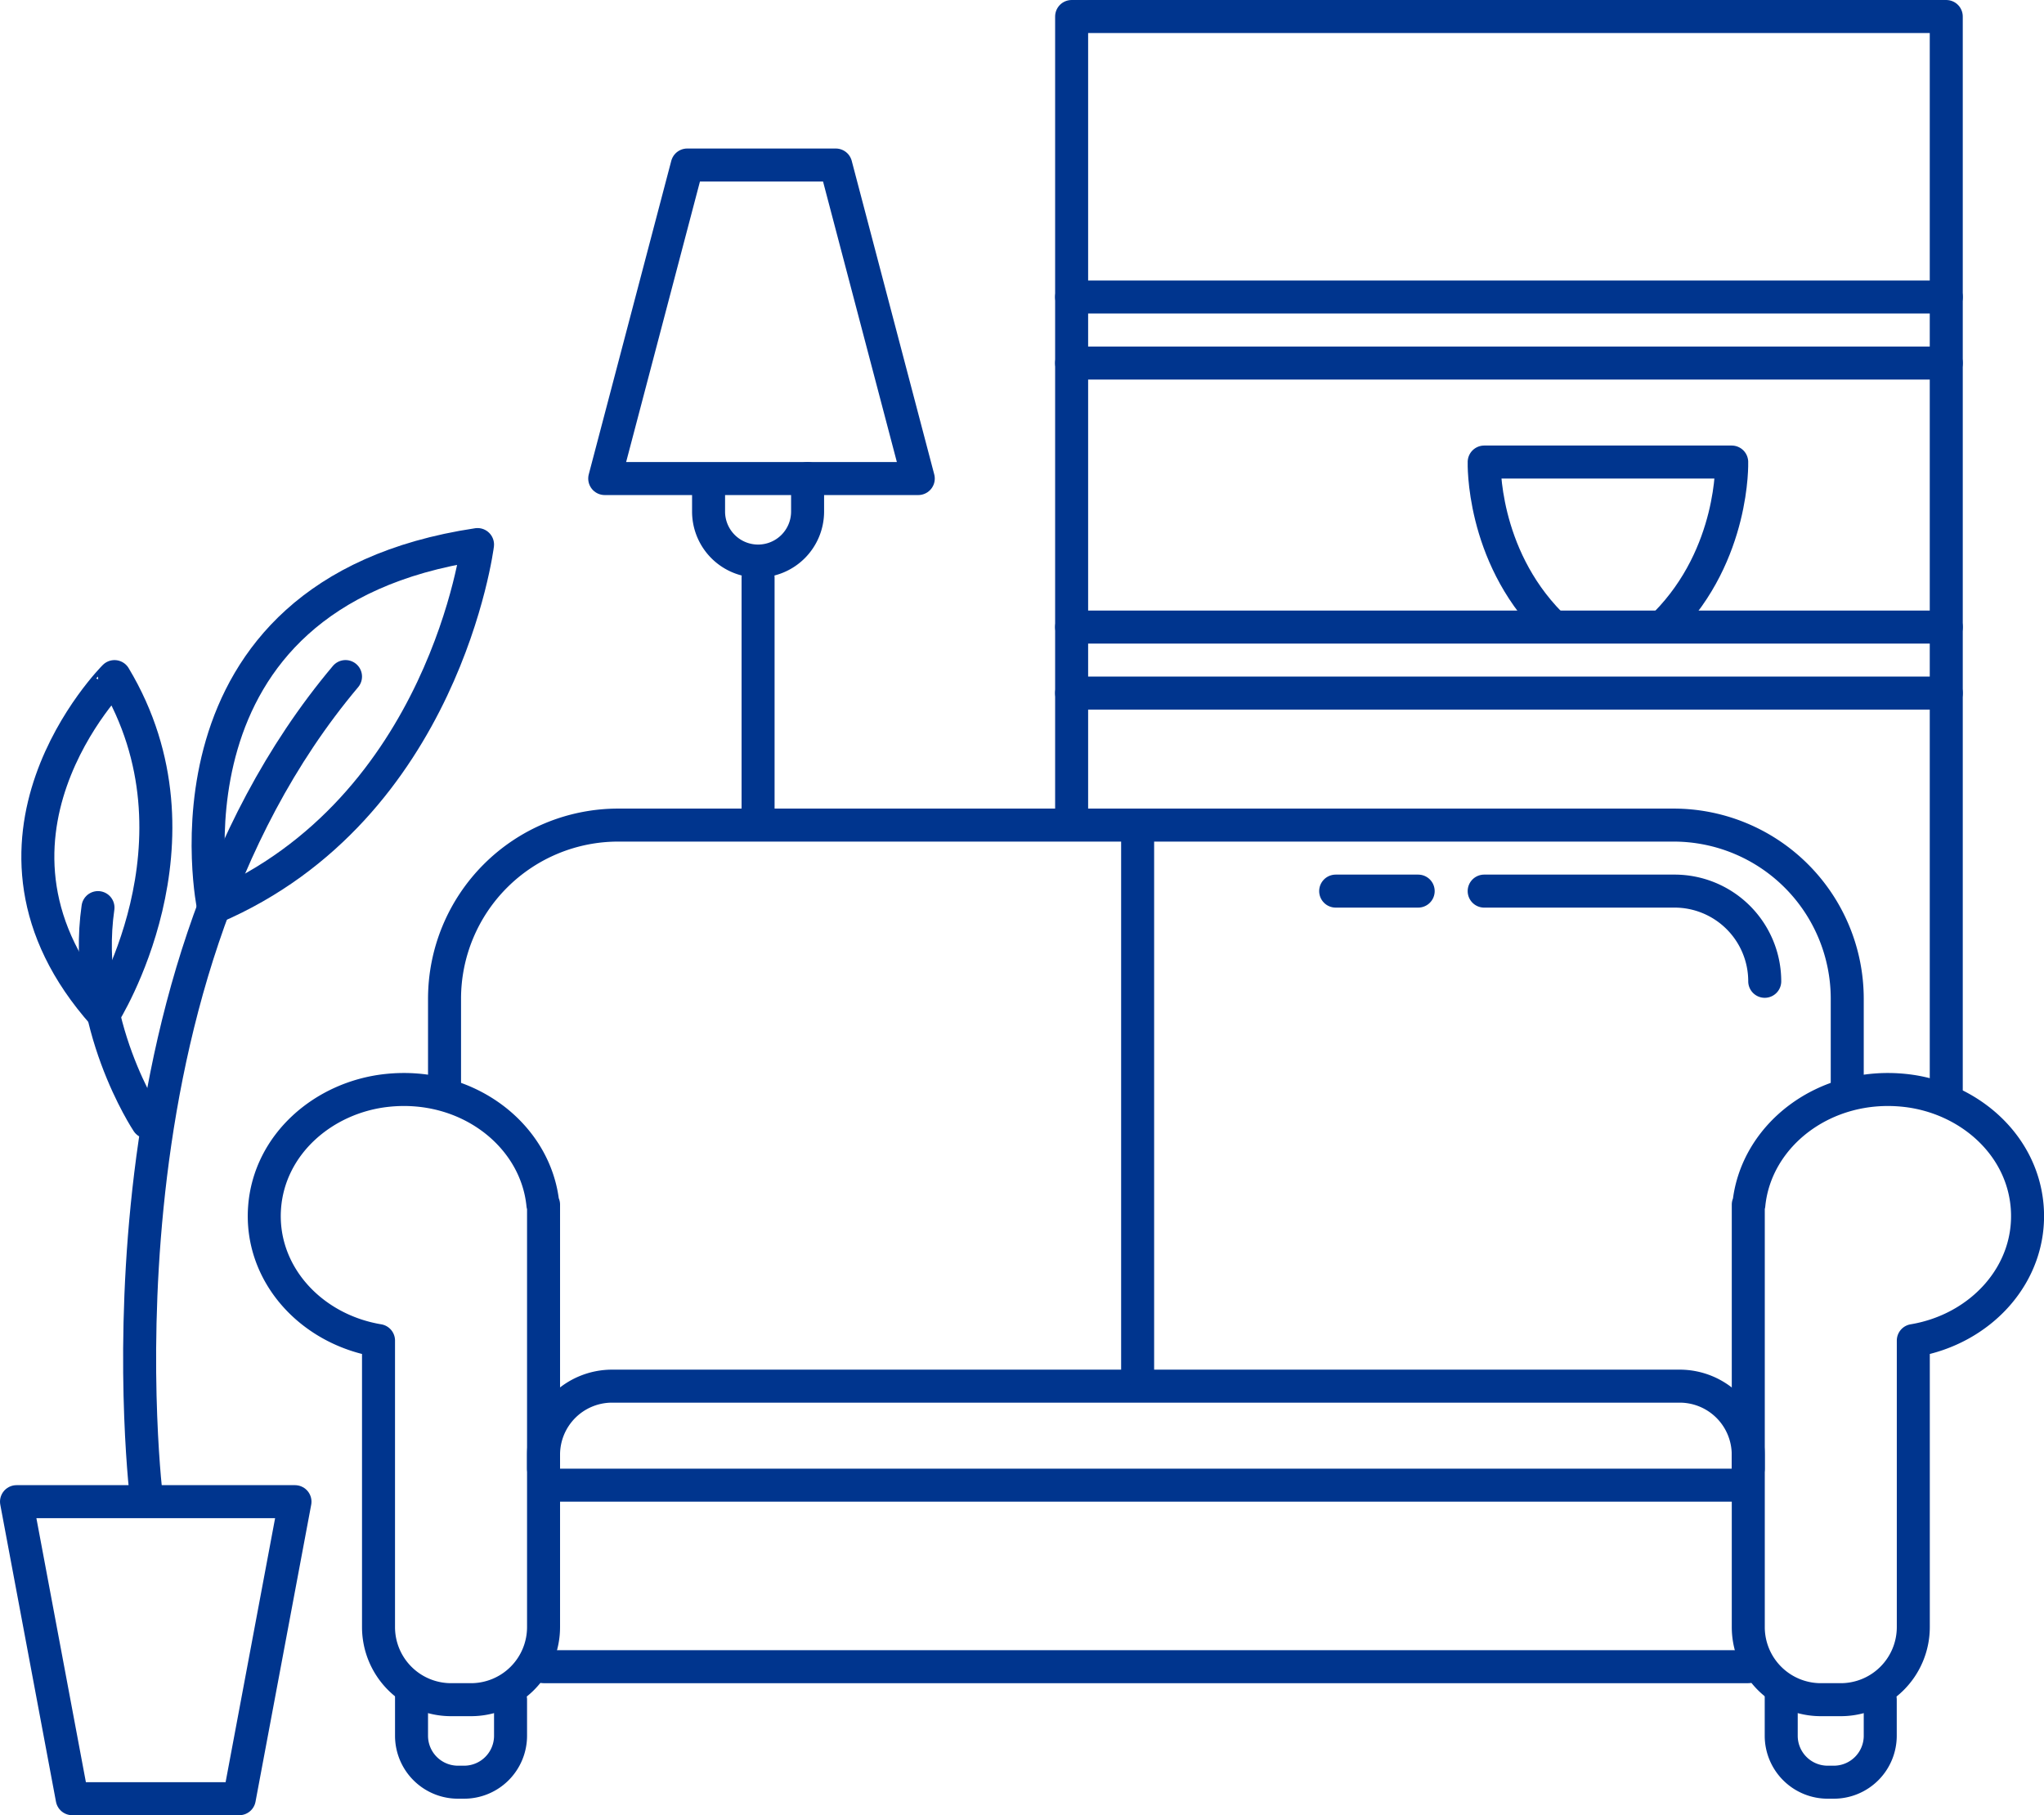
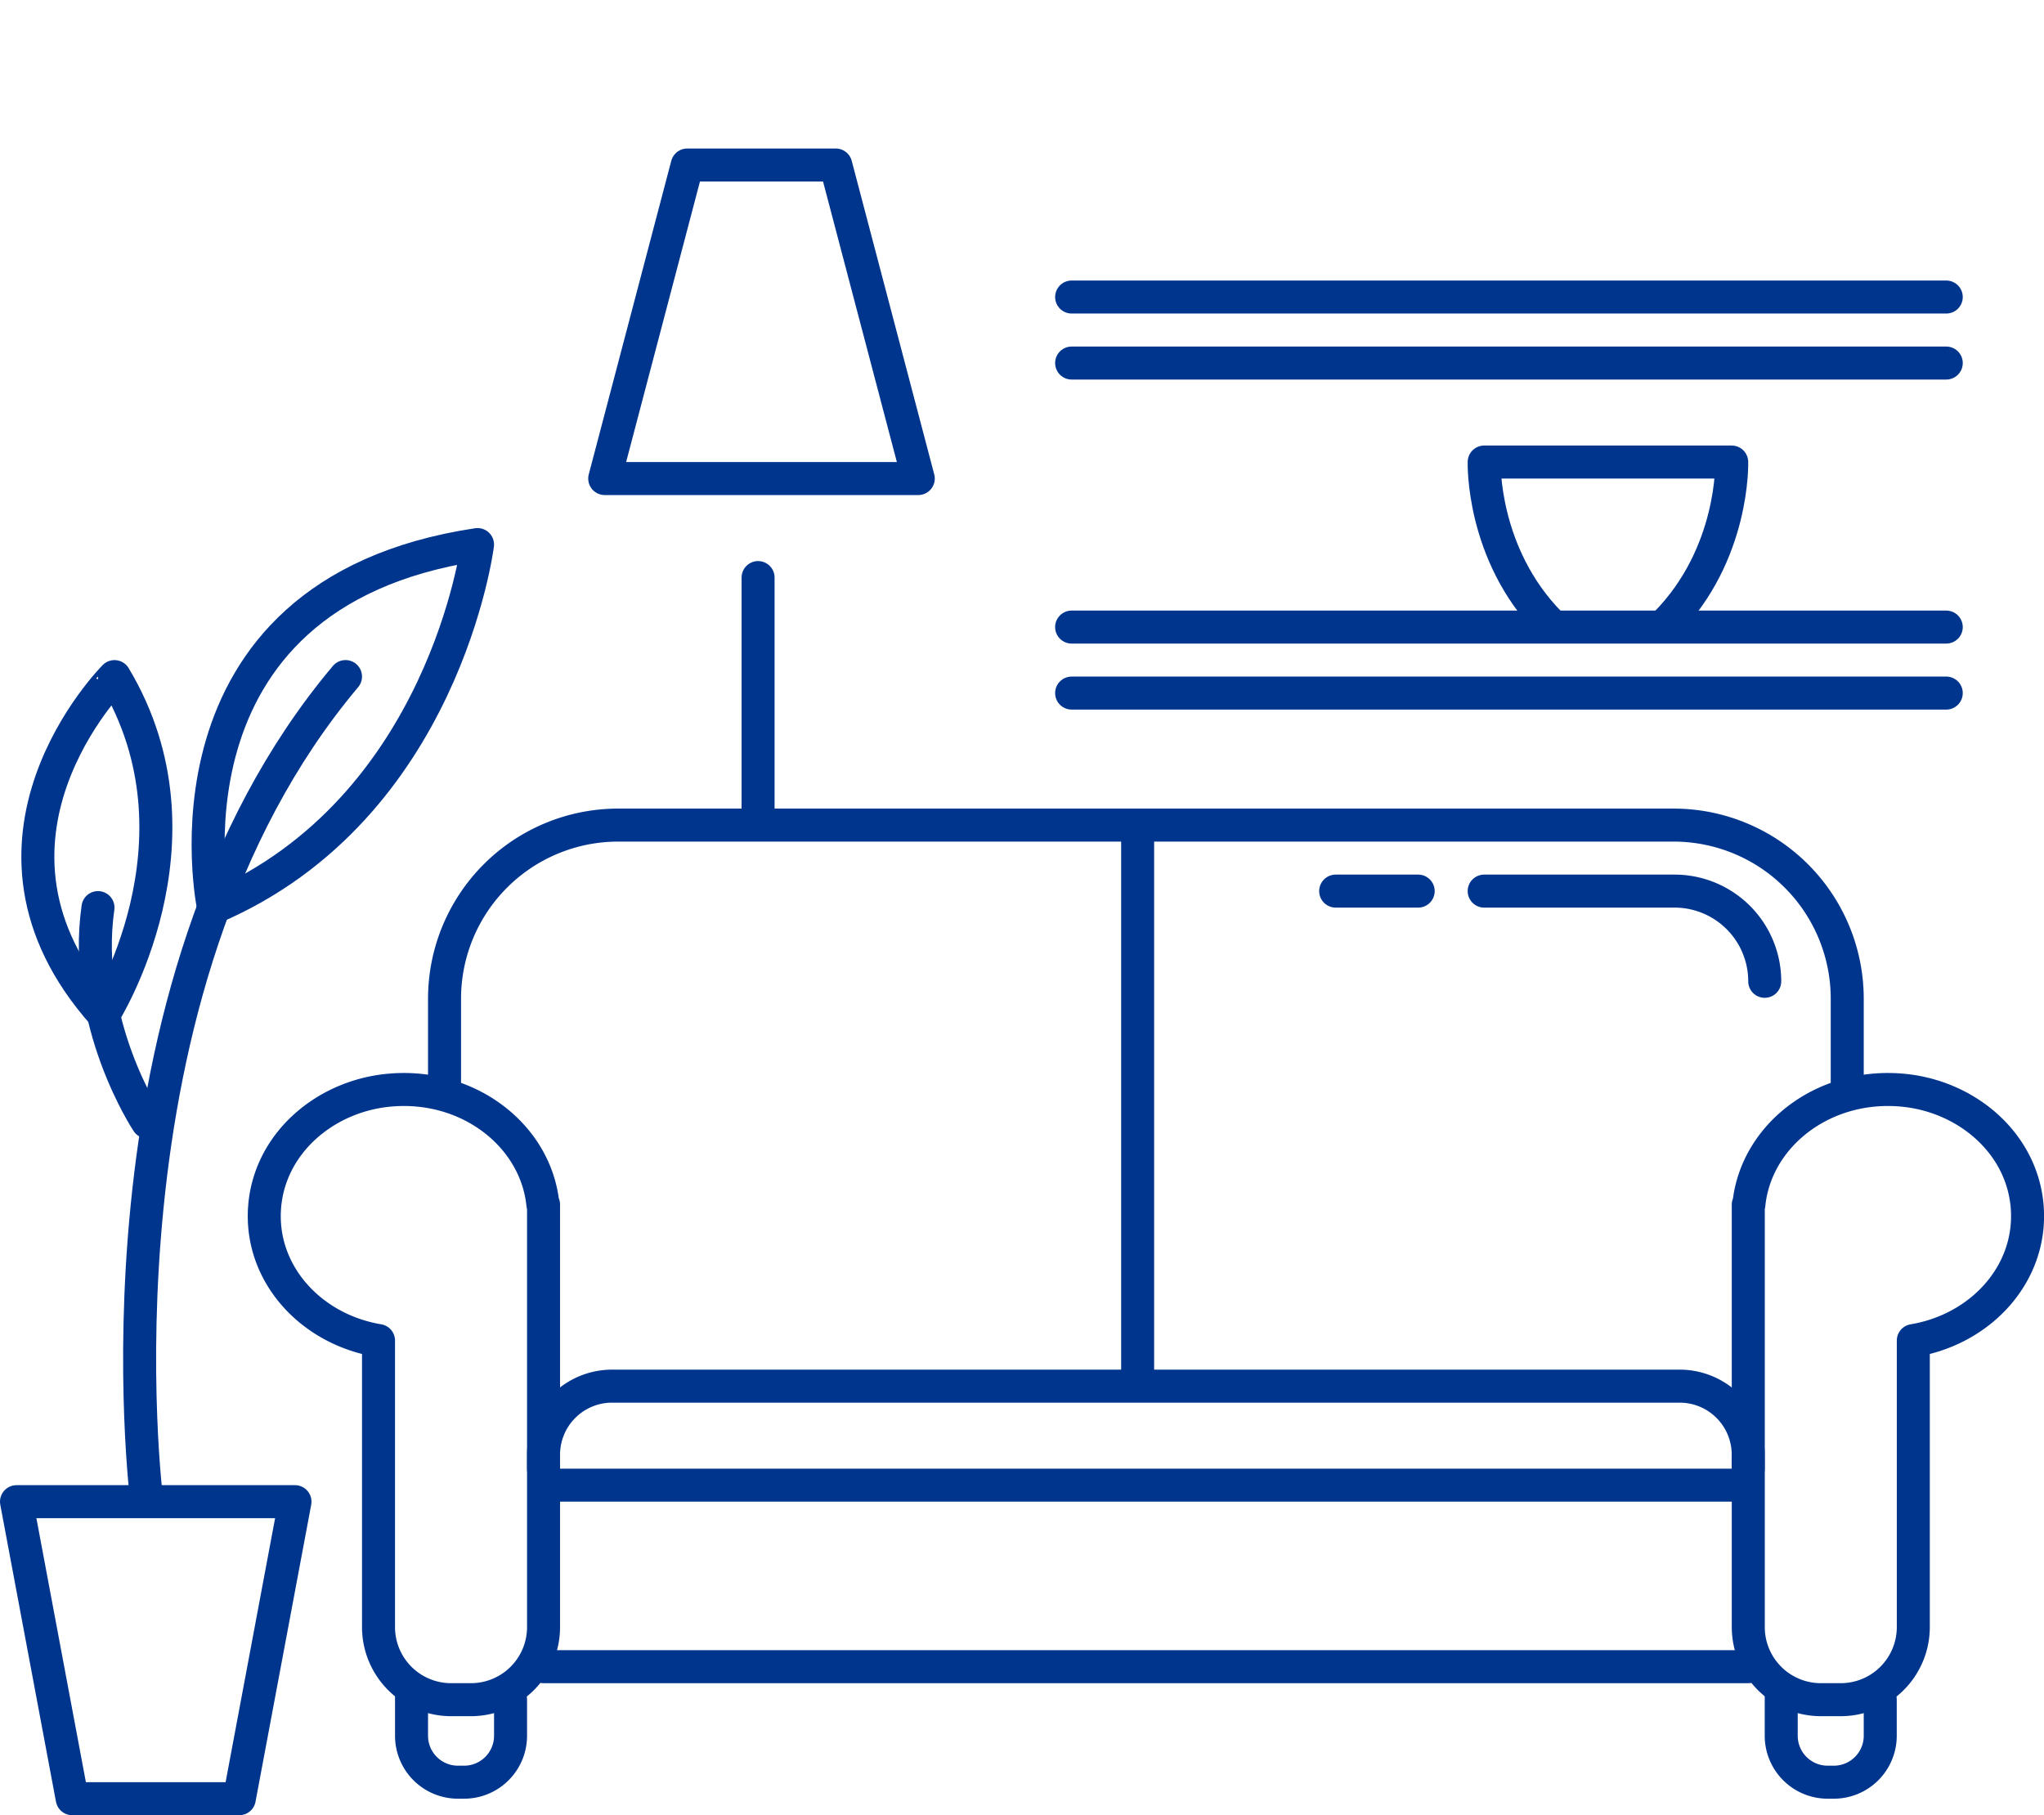
<svg xmlns="http://www.w3.org/2000/svg" viewBox="0 0 1421.45 1262.38">
  <defs>
    <style>.cls-1{fill:none;stroke:#00358e;stroke-linecap:round;stroke-linejoin:round;stroke-width:22.95px;}</style>
  </defs>
  <g id="Camada_2" data-name="Camada 2">
    <g id="_Layer_" data-name="&lt;Layer&gt;">
      <path class="cls-1" d="M377.55,837.76C372.74,789.4,324.88,752.3,269,758.34c-43.92,4.75-81.7,37.3-85,81.35-3.39,45.85,31.93,84.74,79.23,92.63v199.24a50.49,50.49,0,0,0,50.49,50.49H327.5a50.5,50.5,0,0,0,50.5-50.49V837.76Z" />
      <path class="cls-1" d="M1216.21,837.76c4.81-48.36,52.67-85.46,108.58-79.42,43.92,4.75,81.7,37.3,85,81.35,3.39,45.85-31.93,84.74-79.23,92.63v199.24a50.49,50.49,0,0,1-50.49,50.49h-13.77a50.5,50.5,0,0,1-50.5-50.49V837.76Z" />
      <line class="cls-1" x1="378" y1="1159.1" x2="1215.76" y2="1159.1" />
      <path class="cls-1" d="M286.19,1175.21v31.93a32.29,32.29,0,0,0,32.29,32.29h4.27a32.3,32.3,0,0,0,32.3-32.29v-25.09" />
      <path class="cls-1" d="M1238.71,1175.21v31.93a32.29,32.29,0,0,0,32.29,32.29h4.28a32.29,32.29,0,0,0,32.29-32.29v-25.09" />
      <line class="cls-1" x1="389.47" y1="1032.86" x2="1204.29" y2="1032.86" />
      <path class="cls-1" d="M378,1021.38v-9.7A47.68,47.68,0,0,1,425.67,964h742.41a47.68,47.68,0,0,1,47.68,47.68v9.7" />
      <line class="cls-1" x1="791.14" y1="952.53" x2="791.14" y2="573.81" />
      <path class="cls-1" d="M309.14,757.43V694.59A120.79,120.79,0,0,1,429.92,573.81h733.92a120.79,120.79,0,0,1,120.78,120.78v62.84" />
      <path class="cls-1" d="M1032.14,619.72H1164.5a62.73,62.73,0,0,1,62.74,62.73" />
      <line class="cls-1" x1="928.86" y1="619.72" x2="986.24" y2="619.72" />
      <line class="cls-1" x1="527.19" y1="562.33" x2="527.19" y2="401.67" />
      <polygon class="cls-1" points="638.59 332.81 581.21 114.76 477.92 114.76 420.54 332.81 638.59 332.81" />
-       <path class="cls-1" d="M492.76,344.29v11.47a34.42,34.42,0,0,0,34.43,34.43h0a34.43,34.43,0,0,0,34.43-34.43V332.81" />
-       <polyline class="cls-1" points="745.24 562.33 745.24 11.48 1353.48 11.48 1353.48 757.43" />
      <line class="cls-1" x1="745.24" y1="206.57" x2="1353.48" y2="206.57" />
      <line class="cls-1" x1="745.24" y1="252.48" x2="1353.48" y2="252.48" />
      <line class="cls-1" x1="745.24" y1="436.1" x2="1353.48" y2="436.1" />
      <line class="cls-1" x1="745.24" y1="482" x2="1353.48" y2="482" />
      <path class="cls-1" d="M1078.05,433.78c-47.9-48.58-45.91-112.45-45.91-112.45h172.13s2,63.87-45.9,112.45" />
      <polygon class="cls-1" points="166.41 1250.91 205.14 1044.34 11.48 1044.34 50.21 1250.91 166.41 1250.91" />
      <path class="cls-1" d="M102.07,1043.84S56.66,688.57,240.28,470.52" />
      <path class="cls-1" d="M148.47,631.19s-45.9-218.05,183.62-252.47C332.09,378.72,309.14,562.33,148.47,631.19Z" />
      <path class="cls-1" d="M102.57,780.38S56.66,711.53,68.14,631.19" />
      <path class="cls-1" d="M72.13,705.54s76.34-120.25,7.49-235C79.62,470.52-35.15,585.29,72.13,705.54Z" />
    </g>
  </g>
</svg>